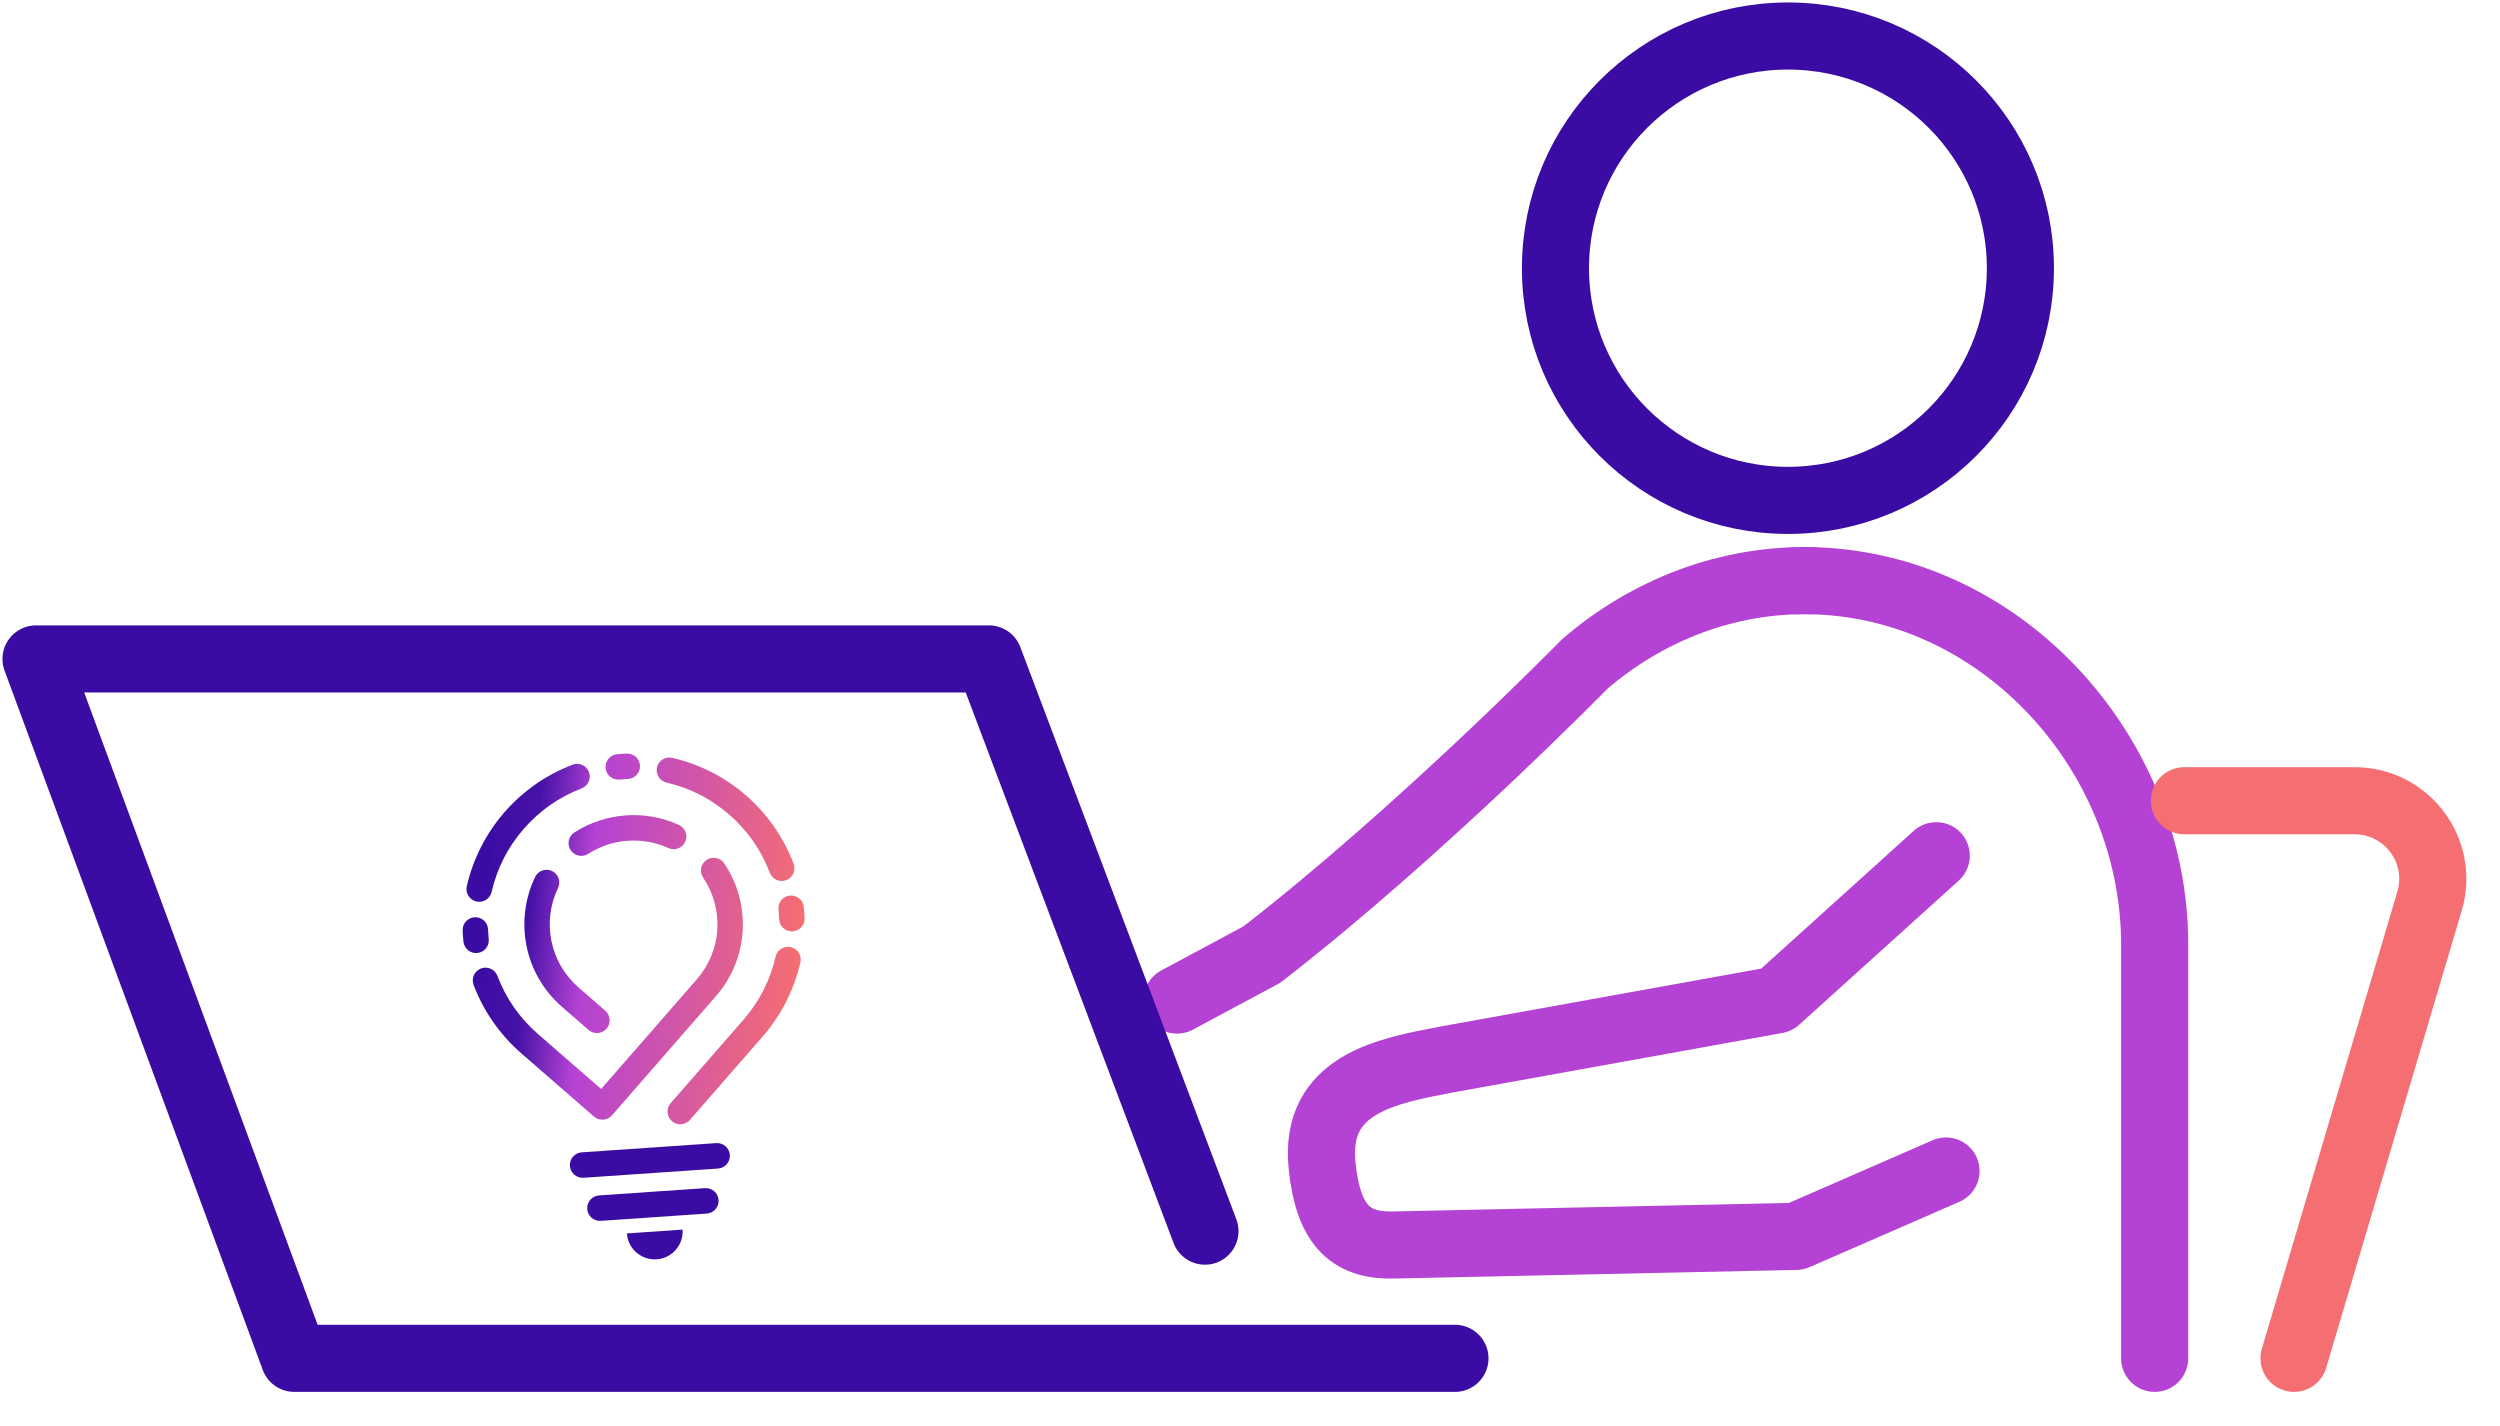
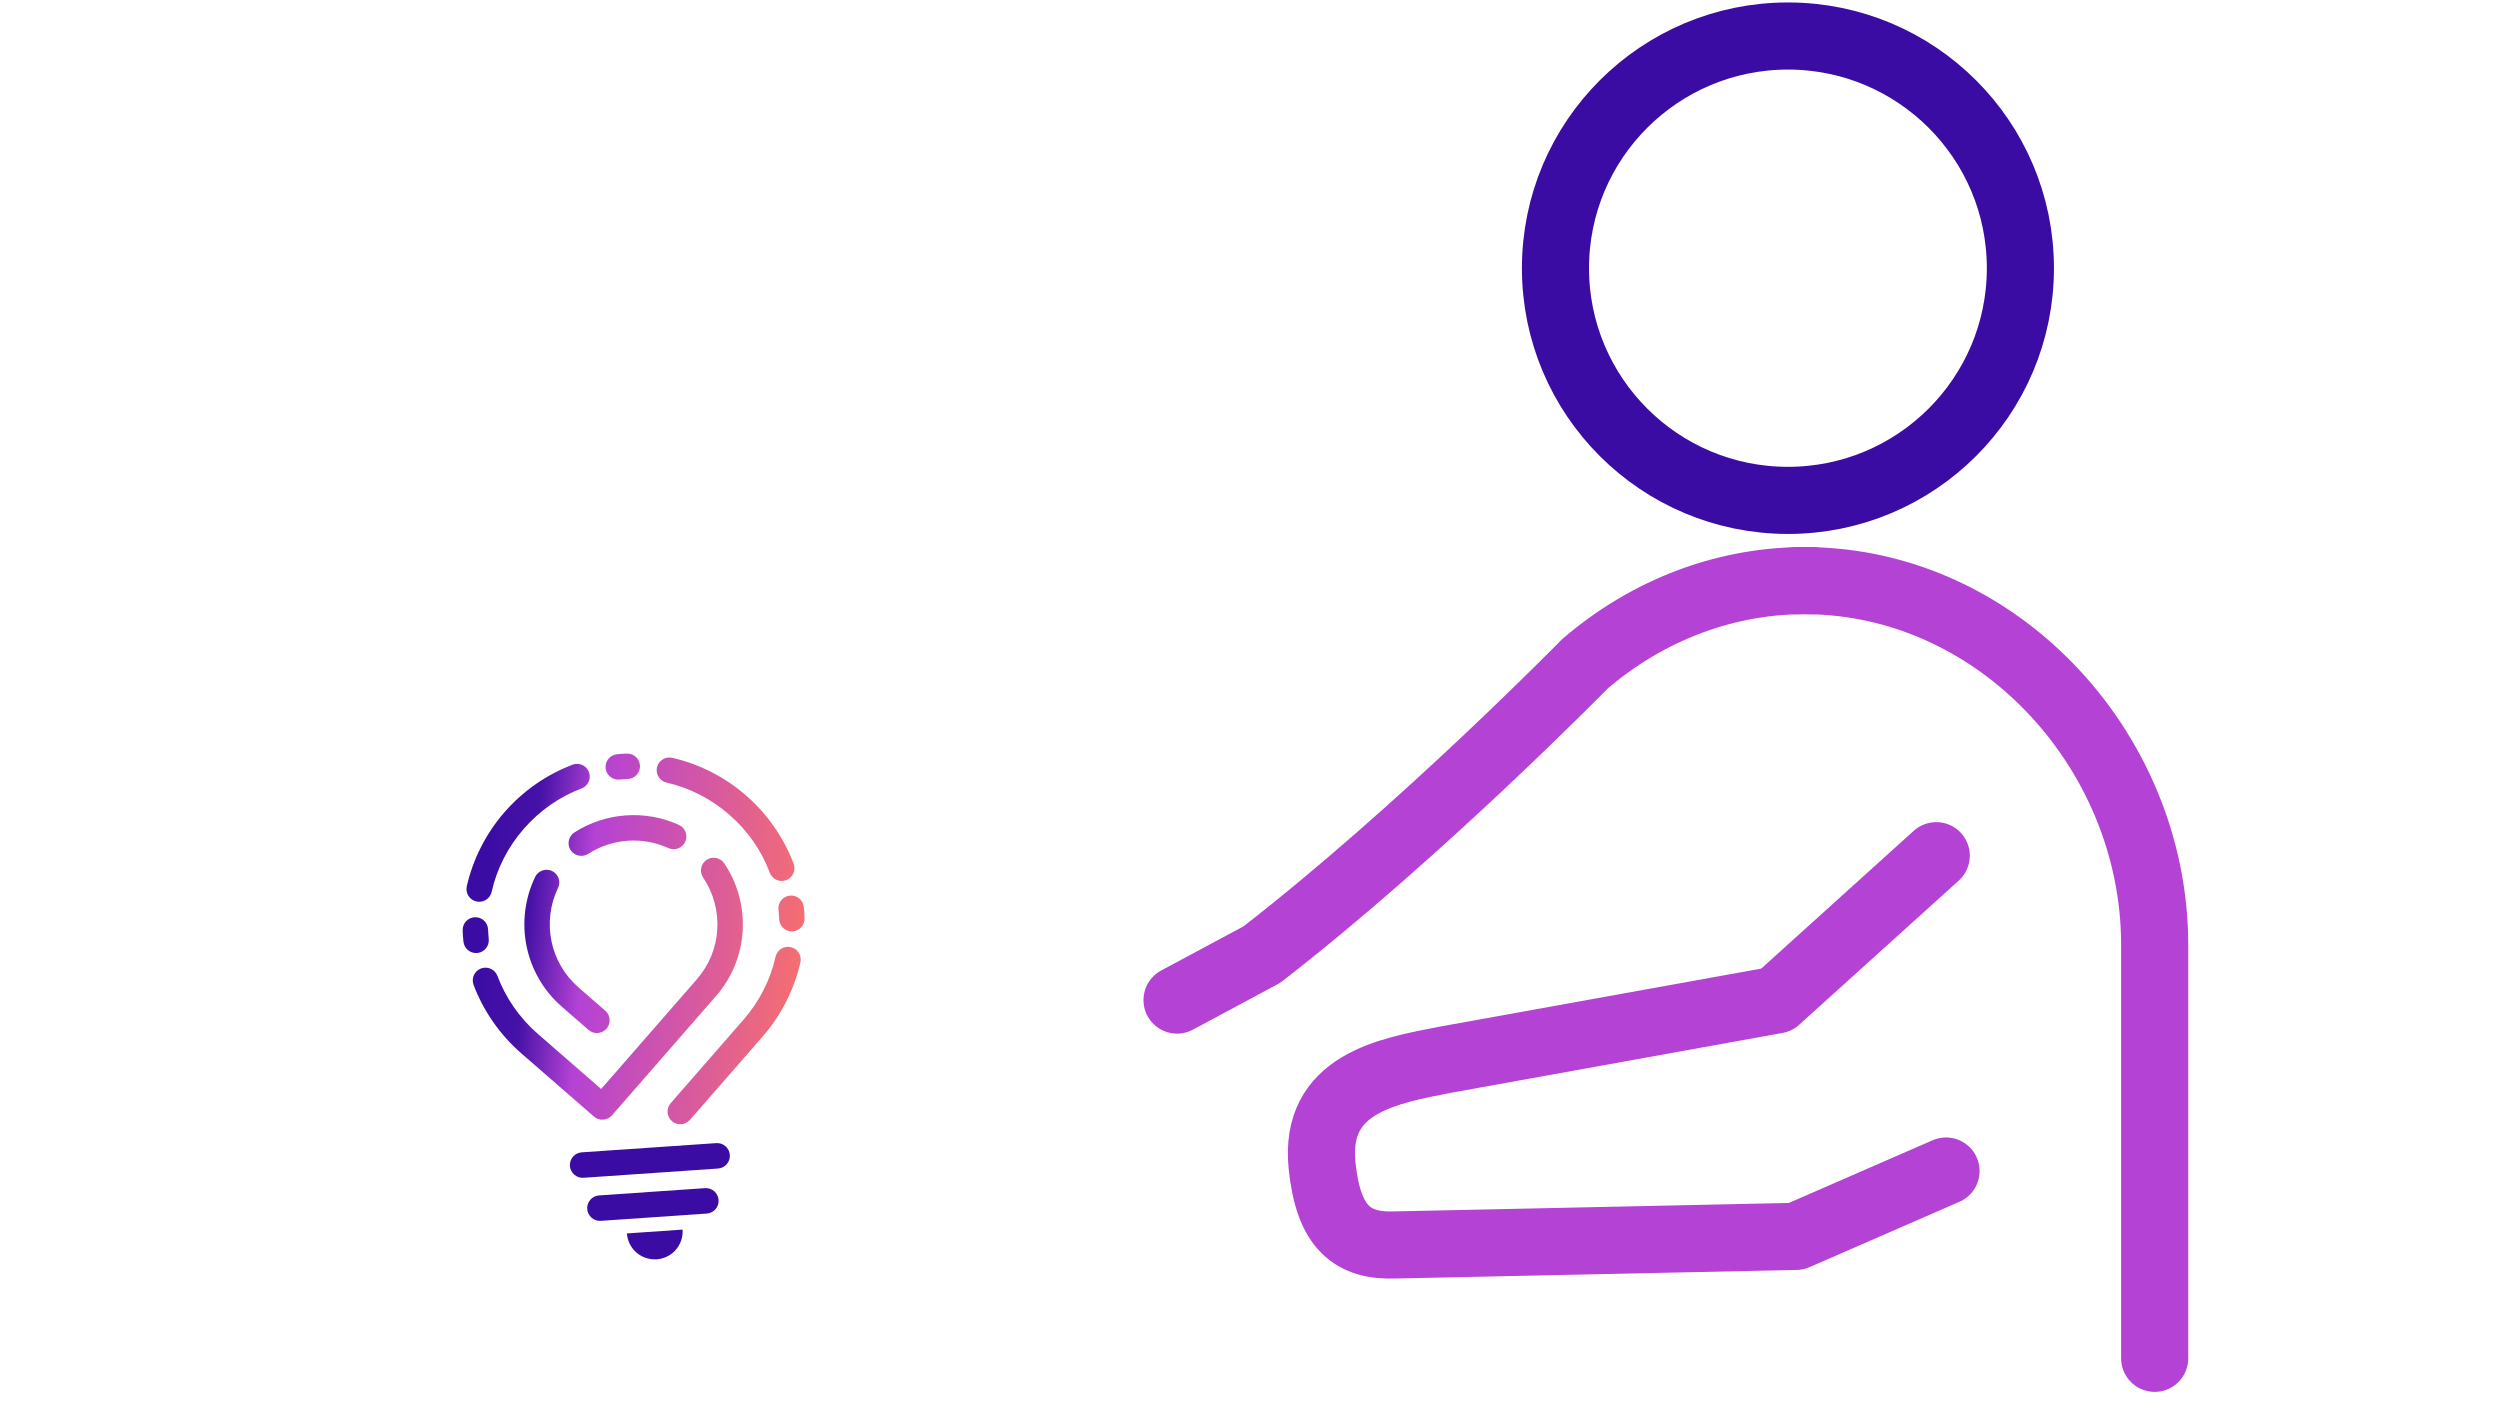
<svg xmlns="http://www.w3.org/2000/svg" width="298" height="170" viewBox="0 0 298 170" fill="none">
  <path d="M213.122 59.646C228.425 59.646 240.831 47.255 240.831 31.969C240.831 16.684 228.425 4.293 213.122 4.293C197.818 4.293 185.412 16.684 185.412 31.969C185.412 47.255 197.818 59.646 213.122 59.646Z" stroke="#3A0CA3" stroke-width="8" stroke-linecap="round" stroke-linejoin="round" />
  <path d="M216.063 69.217C205.773 68.987 196.312 72.794 188.932 79.119C188.932 79.119 169.402 99.075 150.409 113.789L140.304 119.208" stroke="#B442D4" stroke-width="8" stroke-linecap="round" stroke-linejoin="round" />
  <path d="M256.838 161.912V112.635C256.838 89.141 237.586 68.629 214.07 69.224" stroke="#B442D4" stroke-width="8" stroke-linecap="round" stroke-linejoin="round" />
  <path d="M230.801 102L211.772 119.189L172.408 126.296C165.331 127.657 156.608 129.188 157.589 138.922C158.346 146.446 161.303 148.598 166.383 148.398L214.102 147.376L231.966 139.585" stroke="#B442D4" stroke-width="8" stroke-linecap="round" stroke-linejoin="round" />
-   <path d="M260.375 95.447H280.659C286.894 95.447 291.372 101.439 289.602 107.408L273.446 161.914" stroke="#F56E71" stroke-width="8" stroke-linecap="round" stroke-linejoin="round" />
-   <path d="M143.63 146.753L117.881 78.545H4.294L35.075 161.913H148.661H173.43" stroke="#3A0CA3" stroke-width="8" stroke-linecap="round" stroke-linejoin="round" />
  <path d="M63.788 104.535C64.15 103.782 65.053 103.462 65.81 103.824C66.567 104.186 66.884 105.091 66.518 105.847C65.554 107.844 65.302 110.081 65.739 112.201C66.162 114.262 67.246 116.208 68.965 117.704L72.152 120.477C72.783 121.026 72.847 121.986 72.3 122.62C71.75 123.25 70.786 123.318 70.155 122.768L66.971 119.996C64.736 118.05 63.331 115.51 62.772 112.811C62.205 110.058 62.535 107.143 63.788 104.542V104.535ZM82.237 133.494C81.687 134.125 80.723 134.192 80.092 133.643C79.461 133.094 79.396 132.134 79.943 131.5L88.611 121.566C89.579 120.458 90.375 119.272 91.002 118.037C91.656 116.764 92.132 115.419 92.445 114.046C92.63 113.228 93.442 112.715 94.261 112.899C95.079 113.083 95.591 113.894 95.409 114.712C95.044 116.318 94.474 117.895 93.704 119.411C92.954 120.881 92.022 122.277 90.905 123.56L82.237 133.494ZM74.711 89.828C75.549 89.792 76.251 90.442 76.287 91.279C76.322 92.116 75.672 92.82 74.834 92.856L73.841 92.924C73.009 93.004 72.268 92.394 72.187 91.56C72.106 90.726 72.718 89.989 73.549 89.908C73.873 89.876 74.064 89.86 74.125 89.853C74.187 89.847 74.381 89.841 74.705 89.828H74.711ZM55.152 110.902C55.119 110.065 55.773 109.366 56.608 109.334C57.446 109.302 58.148 109.955 58.177 110.788C58.18 110.876 58.19 111.066 58.213 111.364C58.235 111.661 58.248 111.852 58.258 111.939C58.342 112.773 57.734 113.513 56.902 113.597C56.067 113.681 55.326 113.07 55.242 112.243C55.21 111.916 55.191 111.693 55.181 111.574C55.171 111.454 55.165 111.231 55.148 110.902H55.152ZM95.904 109.45C95.937 110.288 95.283 110.989 94.448 111.021C93.61 111.053 92.908 110.401 92.876 109.564C92.876 109.476 92.863 109.286 92.84 108.988C92.818 108.691 92.805 108.5 92.795 108.413C92.711 107.579 93.319 106.839 94.151 106.755C94.986 106.671 95.726 107.279 95.811 108.109C95.843 108.439 95.866 108.659 95.872 108.778C95.879 108.898 95.888 109.121 95.901 109.447L95.904 109.45ZM94.604 102.964C94.898 103.75 94.497 104.622 93.714 104.916C92.928 105.21 92.054 104.81 91.76 104.028C91.261 102.709 90.601 101.449 89.783 100.272C88.993 99.141 88.042 98.075 86.929 97.109C85.825 96.149 84.644 95.357 83.425 94.73C82.143 94.077 80.81 93.593 79.451 93.282C78.636 93.095 78.128 92.284 78.312 91.469C78.5 90.655 79.312 90.144 80.127 90.332C81.732 90.7 83.302 91.266 84.796 92.028C86.262 92.775 87.65 93.706 88.925 94.814C90.206 95.932 91.323 97.183 92.267 98.54C93.238 99.933 94.018 101.416 94.6 102.958L94.604 102.964ZM68.249 91.149C69.032 90.852 69.906 91.246 70.204 92.028C70.501 92.81 70.107 93.683 69.324 93.98C68.023 94.478 66.764 95.134 65.587 95.958C64.461 96.743 63.403 97.69 62.438 98.792C61.471 99.901 60.675 101.087 60.047 102.318C59.397 103.595 58.915 104.936 58.604 106.309C58.42 107.127 57.608 107.641 56.789 107.457C55.97 107.272 55.456 106.461 55.64 105.644C56.006 104.037 56.572 102.46 57.345 100.948C58.096 99.477 59.028 98.081 60.148 96.798C61.257 95.525 62.506 94.417 63.859 93.473C65.234 92.513 66.709 91.741 68.249 91.156V91.149ZM56.449 117.391C56.155 116.605 56.556 115.733 57.339 115.439C58.125 115.145 58.999 115.545 59.293 116.328C59.792 117.646 60.452 118.91 61.27 120.083C62.063 121.217 63.014 122.28 64.124 123.25L71.657 129.807L83.056 116.741C84.564 115.012 85.369 112.925 85.502 110.814C85.635 108.649 85.065 106.458 83.813 104.606C83.344 103.915 83.528 102.971 84.221 102.502C84.916 102.034 85.858 102.218 86.327 102.91C87.954 105.317 88.699 108.177 88.524 110.998C88.352 113.762 87.304 116.492 85.347 118.735L72.948 132.948C72.398 133.578 71.433 133.646 70.802 133.097L62.124 125.544C60.84 124.426 59.727 123.172 58.782 121.818C57.811 120.425 57.032 118.939 56.449 117.397V117.391ZM80.923 98.33C81.687 98.676 82.027 99.574 81.681 100.334C81.334 101.097 80.438 101.436 79.674 101.09C78.125 100.386 76.445 100.098 74.798 100.218C73.158 100.337 71.543 100.861 70.113 101.782C69.408 102.234 68.469 102.027 68.013 101.326C67.56 100.621 67.767 99.681 68.469 99.229C70.323 98.036 72.433 97.351 74.588 97.196C76.733 97.041 78.917 97.412 80.923 98.327V98.33Z" fill="url(#paint0_linear_1243_2)" />
  <path d="M69.553 140.39C68.716 140.448 67.991 139.814 67.932 138.977C67.874 138.14 68.505 137.417 69.346 137.358L85.376 136.26C86.214 136.201 86.939 136.835 86.997 137.672C87.055 138.509 86.424 139.233 85.583 139.291L69.553 140.39ZM81.364 146.572C81.49 148.401 80.105 149.988 78.273 150.111C76.442 150.233 74.853 148.857 74.727 147.024L81.364 146.569V146.572ZM71.618 145.525C70.78 145.583 70.055 144.95 69.997 144.113C69.939 143.276 70.57 142.552 71.411 142.494L84.033 141.627C84.871 141.569 85.596 142.203 85.654 143.04C85.712 143.877 85.081 144.601 84.24 144.659L71.618 145.525Z" fill="#3A0CA3" />
  <defs>
    <linearGradient id="paint0_linear_1243_2" x1="55.216" y1="109.978" x2="95.514" y2="113.713" gradientUnits="userSpaceOnUse">
      <stop offset="0.05" stop-color="#3A0CA3" />
      <stop offset="0.12" stop-color="#420FA6" />
      <stop offset="0.19" stop-color="#4511A7" />
      <stop offset="0.36" stop-color="#B442D4" />
      <stop offset="1" stop-color="#F56E71" />
    </linearGradient>
  </defs>
</svg>